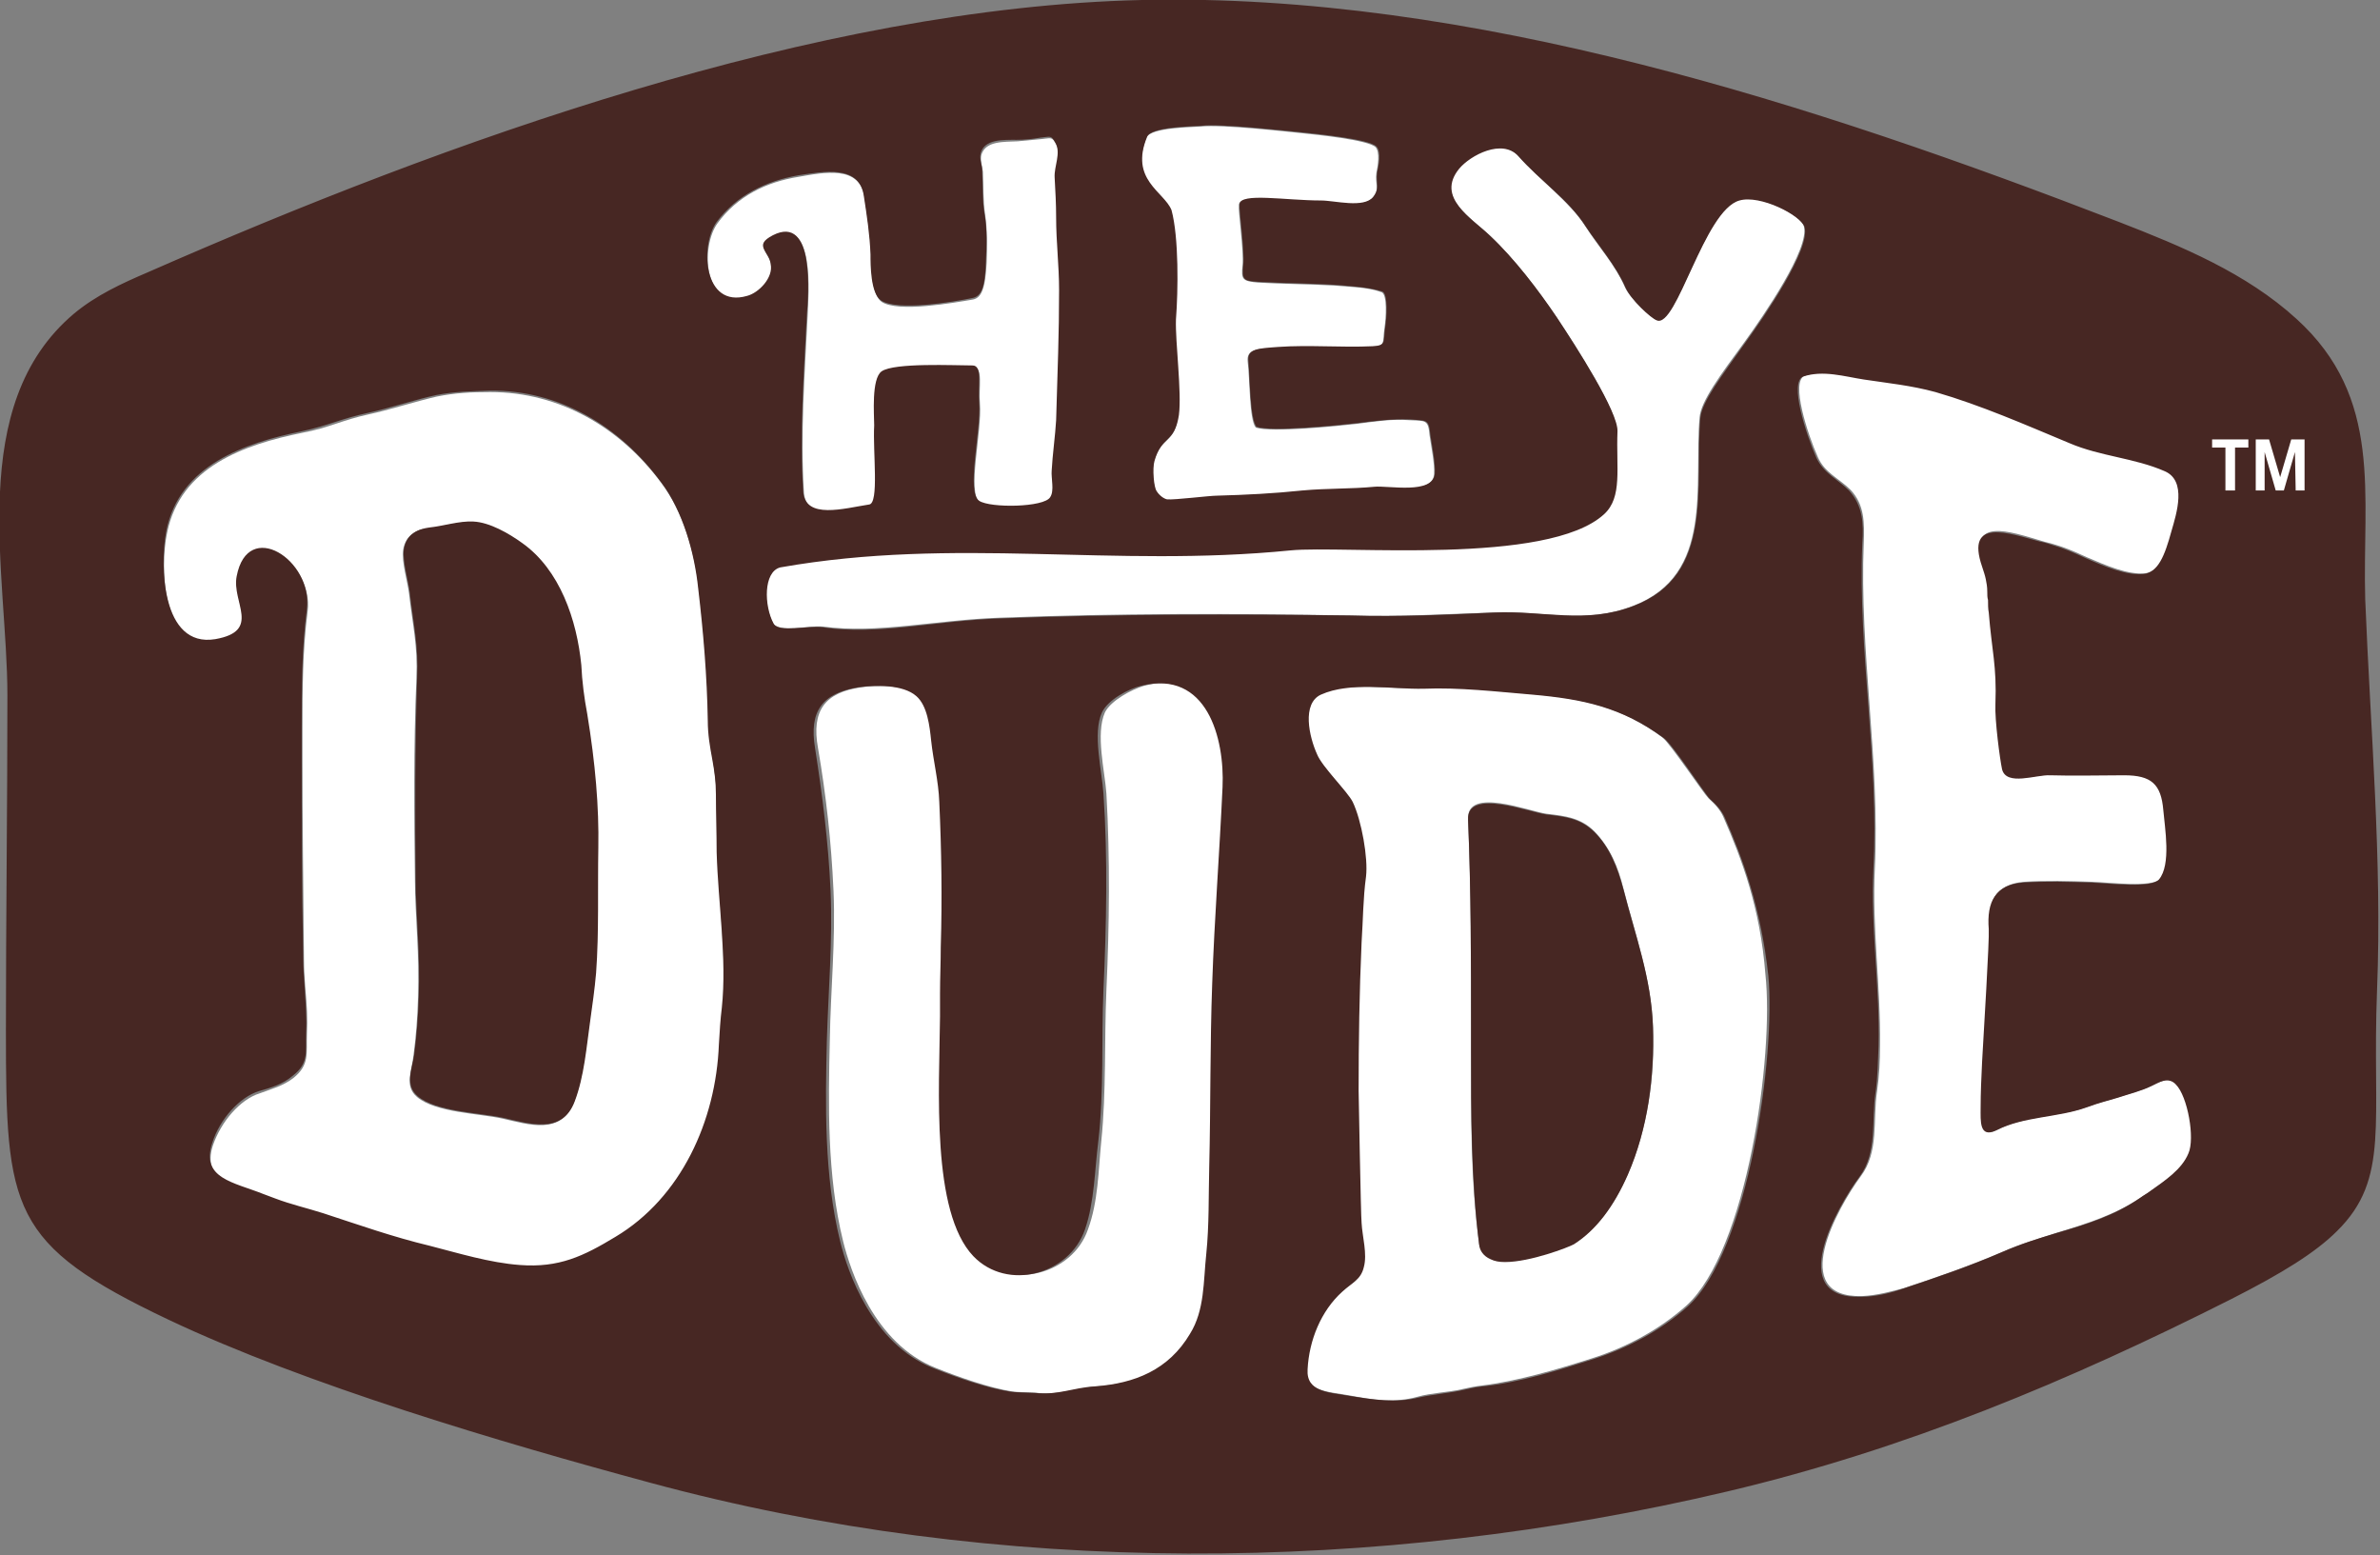
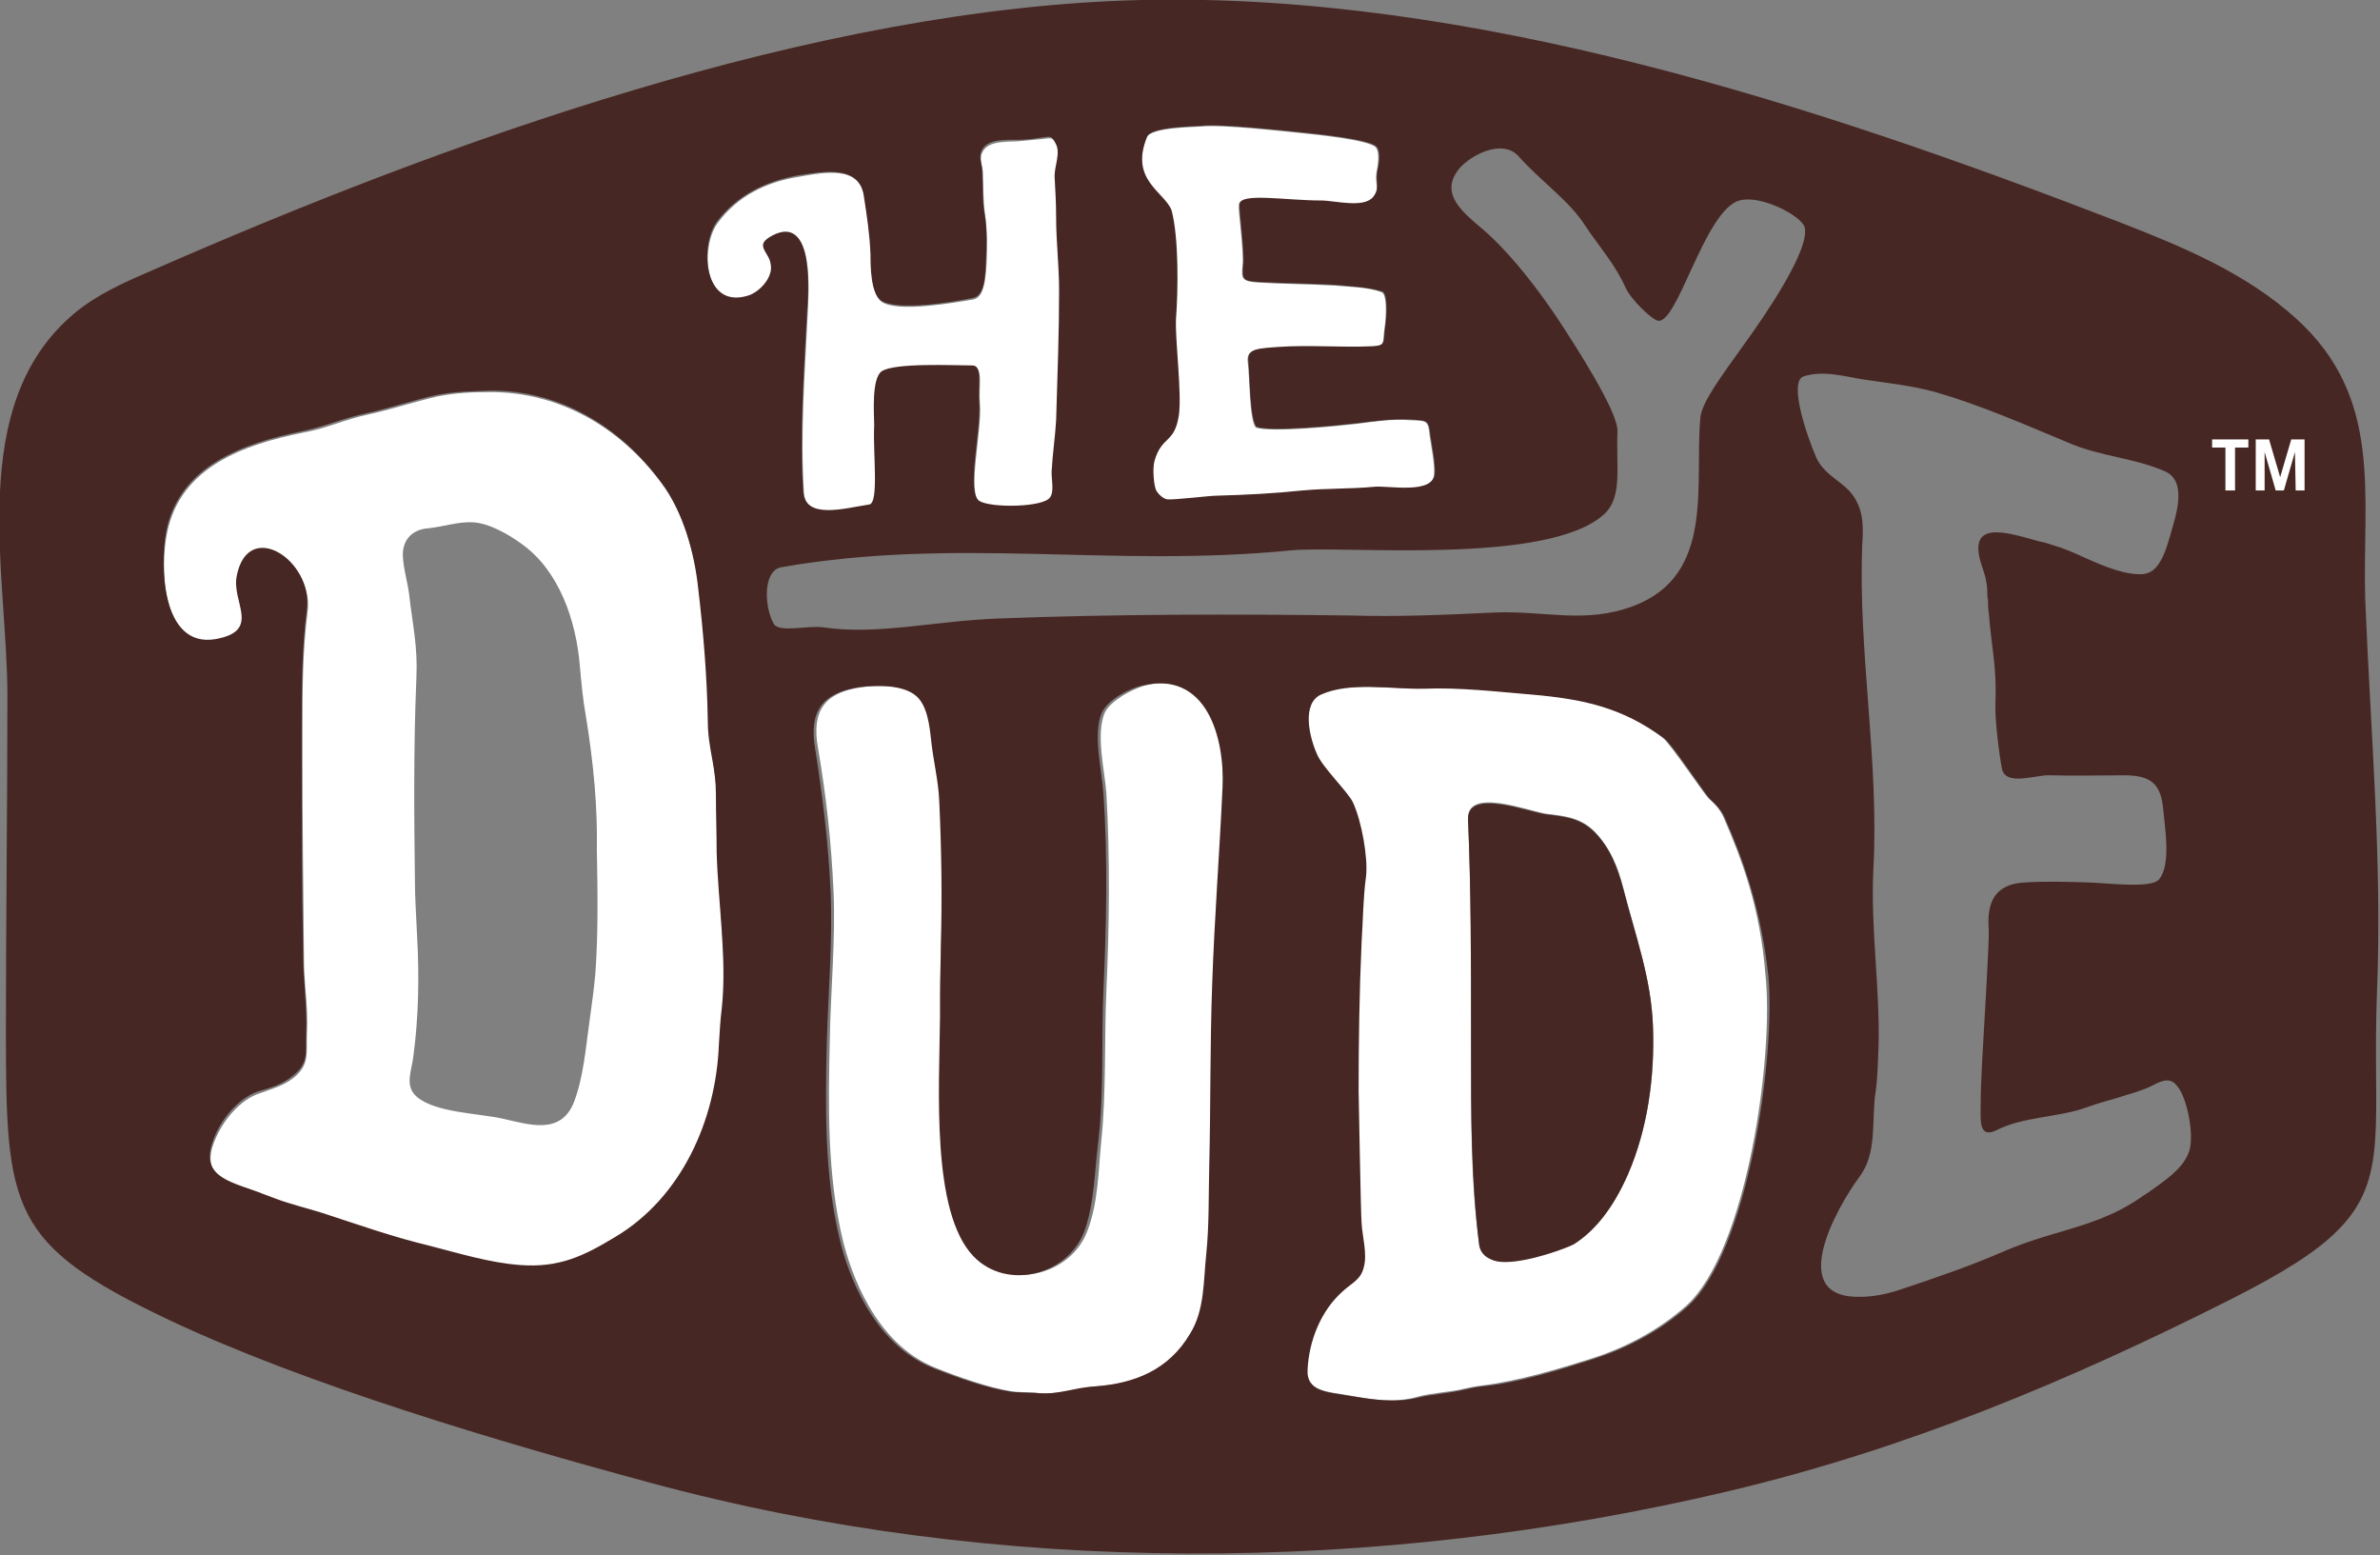
<svg xmlns="http://www.w3.org/2000/svg" version="1.1" id="Capa_2" x="0px" y="0px" viewBox="0 0 321.8 210.2" style="enable-background:new 0 0 321.8 210.2;" xml:space="preserve">
  <rect x="0" y="0" width="321.8" height="210.2" fill="#808080" stroke="none" />
  <style type="text/css">
	.st0{fill:#FFFFFF;}
	.st1{fill:#472723;}
</style>
  <g id="Capa_1-2">
    <g>
      <g>
-         <path class="st0" d="M111.3,84.7c7.4,1,15.1-0.9,23.9-1.2c15.8-0.6,31.5-0.6,47.3-0.3c6.6,0.2,12.9-0.2,19.4-0.4     c6.8-0.3,12.3,1.7,18.9-0.9c11-4.2,8.2-16.3,9-25.5c0.2-2.2,2.8-5.7,6.1-10.2c2.6-3.6,8.8-12.6,8-15.6c-0.4-1.6-6-4.4-8.8-3.6     c-4.7,1.4-8.4,17.4-11.2,16.2c-0.8-0.4-3.5-2.8-4.2-4.4c-1.3-3-3.7-5.6-5.4-8.3c-2.3-3.5-6.2-6.2-9.1-9.5c-2.2-2.4-6.5-0.1-8,1.7     c-3.2,3.9,1.7,6.7,4.2,9.1c3.3,3.1,6.5,7.3,9,11c2.8,4.1,8.3,12.8,8.2,15.4c-0.2,5,0.7,9-1.8,11.2c-7.6,7-35.3,4.2-42.4,4.9     c-24.1,2.4-45.2-1.9-69,2.3c-2.3,0.6-2.2,5.1-0.9,7.6C105.3,85.6,109.3,84.5,111.3,84.7L111.3,84.7z" />
        <path class="st0" d="M154.7,92.7c-1.7,0.5-4.5,2-5.3,3.6c-1.3,2.9,0,8,0.2,11c0.5,8.8,0.4,17.7,0,26.5c-0.3,6.9,0,13.7-0.7,20.5     c-0.4,4-0.4,8.1-1.8,11.9c-2.1,6.1-10.6,8.3-15.1,3.6c-5.7-5.9-4.6-22.5-4.5-32.4c0-1.1,0-2.2,0-3.1c0-2.1,0-4.1,0.1-6.3     c0.2-6.6,0-13.1-0.2-19.6c-0.1-2.8-0.9-5.5-1.1-8.3c-0.2-1.9-0.5-4.7-2-6c-1.8-1.6-5.7-1.5-7.8-1.2c-5,0.7-6.8,3.2-5.9,8.2     c1.1,6.4,1.8,12.7,2.1,19.3c0.3,6.7-0.4,13.5-0.5,20.2c-0.2,8.6-0.4,18.3,1.8,27.2c1,4,4.2,13.8,12.5,17.1     c3,1.2,7.2,2.7,10.4,3.2c0.4,0.1,3.1,0.1,3.5,0.2c3.2,0.3,4.9-0.7,8.1-0.9c5.2-0.4,9.8-2.2,12.8-7.1c1.9-3.3,1.8-7.1,2.2-10.8     c0.4-3.9,0.3-7.9,0.4-11.8c0.2-8.2,0.2-16.5,0.4-24.7c0.3-8.9,1-17.8,1.4-26.6C165.6,99.7,163.2,90.4,154.7,92.7L154.7,92.7z" />
        <path class="st0" d="M96.9,107.6c0-1.7-0.3-3.2-0.5-4.8c-0.3-1.7-0.5-3.4-0.6-5.2c-0.1-6-0.6-11.9-1.3-17.9     c-0.5-4.8-2.1-10.4-5-14.3C83.9,57.8,75.7,53,66.3,53c-2.6,0-4.7,0.1-7.2,0.6c-2.3,0.5-6.8,1.9-9.2,2.4c-3.7,0.8-5.3,1.8-9,2.5     C33,60.1,24.4,63.1,22.6,72c-1,4.7-0.7,16,6.6,14.7c6.3-1.1,2.3-5.1,2.9-8.5c1.5-7.9,10.3-2.2,9.5,4.4     c-0.7,5.4-0.7,10.7-0.7,16.1c0,1.3,0,2.5,0,3.8c0,8,0.1,17.5,0.2,27.2c0,1.4,0.1,2.8,0.2,4.1c0.2,2,0.3,4,0.2,6     c-0.1,2.6,0.4,4.1-1.8,5.9c-1.4,1.1-3,1.5-4.6,2.1c-2.6,0.8-5.2,3.8-6.3,7c-1.6,4.8,2.9,5.3,6.9,6.9c0.5,0.2,1,0.4,1.6,0.6     c2.2,0.7,4.3,1.3,6.5,2c4.8,1.6,9.4,3.1,14.4,4.4c4,1,8.2,2.4,12.2,2.6c5.2,0.4,8.5-1.2,12.9-3.8c9-5.3,13.6-15.8,14-26     c0.1-1.6,0.2-3.3,0.4-5c0.6-6.7-0.5-14-0.6-20.8C97,112.9,97,110.2,96.9,107.6L96.9,107.6z M80.5,131.6c-0.2,2.2-0.5,4.3-0.8,6.5     c-0.5,3.5-0.8,7.5-2.1,10.9c-1.8,4.5-6.1,3-9.7,2.2c-3.2-0.7-9-0.8-11.5-2.9c-1.8-1.5-0.7-3.6-0.5-5.6c0.7-5.2,0.8-10.7,0.5-16.1     c-0.1-2.5-0.3-5.1-0.3-7.6c-0.1-8.4-0.2-18,0.2-27.3c0.2-4.4-0.5-7.1-1-11.5c-0.2-1.6-1-4.2-0.8-5.8c0.3-2.1,1.9-2.9,3.5-3     c1.9-0.2,4-0.9,5.9-0.8c2.2,0.1,4.8,1.6,6.6,2.9c5.1,3.6,7.4,10.4,7.9,16.5c0.2,2.2,0.4,4.5,0.8,6.7c1.1,6.7,1.6,12.6,1.5,18.1     C80.8,120.3,80.9,126,80.5,131.6L80.5,131.6z" />
        <path class="st0" d="M104.6,32c5.7-3,4.7,8,4.6,10.7c-0.4,8-1,16-0.5,23.9c0.3,3.9,5.6,2.3,8.9,1.8c1.4-0.2,0.5-7.2,0.7-10.7     c0.1-1.4-0.3-6.4,1-7.3c1.7-1.2,9.9-0.8,12.3-0.8c1.4,0,0.7,2.8,0.9,5c0.3,3.7-1.8,12.1,0,13.3c1.5,1,8.8,0.9,9.6-0.5     c0.5-0.9,0.1-2.6,0.2-3.6c0.1-1.9,0.5-4.8,0.6-6.8c0.2-7.2,0.4-11.4,0.4-17.6c0-3.3-0.4-6.5-0.4-9.8c0-1.8,0-3.6-0.2-5.4     c-0.1-1.5,0.9-3.3,0.1-4.7c-0.6-1.1-0.7-0.8-2-0.7c-1,0.1-2.1,0.2-3.2,0.3c-1.8,0.1-4.3-0.1-4.9,1.8c-0.2,0.7,0.1,1.6,0.2,2.3     c0.1,2,0,3.9,0.3,5.8c0.3,2.1,0.3,4.5,0.2,6.6c-0.2,3.7-0.8,4.7-1.9,4.9c-2.4,0.4-10.1,1.8-12.3,0.3c-1.4-1-1.4-4.8-1.4-6.2     c-0.1-2.6-0.5-5.3-0.9-7.9c-0.6-4.4-5.5-3.4-8.9-2.8c-4.4,0.7-8.3,2.6-11,6.3c-2.3,3.2-1.9,11.7,4.1,10c1.5-0.4,3.5-2.5,3.3-4.1     C104.1,34.1,101.9,33.4,104.6,32L104.6,32z" />
        <path class="st0" d="M158.9,43.3c-0.2,3.1,0.8,9.8,0.4,12.9c-0.5,3.9-2.2,2.6-3.3,6.2c-0.3,1,0,3.6,0.3,4.1     c0.3,0.4,0.9,0.9,1.4,1.1c1,0.2,5.7-0.4,6.8-0.5c3.8-0.1,7.7-0.3,11.5-0.7c3.2-0.3,6.6-0.2,9.7-0.5c1.9-0.2,8,1.1,8.2-1.8     c0.1-1.4-0.4-3.8-0.6-5.2c-0.2-2.2-0.5-2-2.7-2.1c-2.5-0.2-4.8,0.2-7.2,0.5c-2.6,0.3-11.5,1.2-13.6,0.5c-0.9-1-0.8-6.6-1.1-8.9     c-0.2-1.8,1.4-1.7,4-1.9c4.2-0.3,8.5,0.1,12.8-0.1c1.9-0.1,1.4-0.6,1.7-2.6c0.2-1.3,0.4-4.5-0.4-4.8c-1.9-0.7-4.2-0.7-6.4-0.9     c-3.5-0.2-6.9-0.2-10.3-0.4c-2.1-0.2-2.3-0.4-2.1-2.3c0.2-1.9-0.6-7.4-0.5-8.2c0.1-1.6,6.2-0.5,11-0.5c1.9,0,5.8,1.1,7.1-0.5     c1-1.2,0.3-1.8,0.5-3.3c0.2-1,0.5-2.8-0.1-3.5c-1-1-8.1-1.7-10-1.9c-2-0.2-10.8-1.2-13.6-0.9c-1,0.1-6.8,0.1-7.4,1.5     c-2.3,5.8,2.3,7.4,3.1,10.1C159.3,32.2,159.1,39.5,158.9,43.3L158.9,43.3z" />
-         <path class="st0" d="M291.1,146.7c-1.5,0.7-3.1,1.1-4.6,1.6c-1.3,0.4-2.6,0.7-4.2,1.3c-4,1.4-8.5,1.2-12.2,3.1     c-2.3,1.2-2-1.3-2.1-3c0-2.1,0.1-4.2,0.2-6.3c0.2-3.6,1-16.5,0.9-17.9c-0.4-3.7,0.8-6,4.6-6.3c3-0.2,6.1-0.1,9.2,0     c2.5,0.1,8.1,0.8,9.2-0.4c1.7-1.9,0.9-7,0.6-9.4c-0.4-3.5-1.7-4.7-5.3-4.7c-3.3,0-6.6,0.1-10,0c-2-0.1-5.9,1.5-6.5-0.8     c-0.4-1.4-1-6.7-0.9-8.8c0.2-5.2-0.5-7.3-0.9-12.4c0-0.6-0.1-1.2-0.1-1.7c0-0.4,0-0.8-0.1-1.1c0-0.7-0.1-1.2-0.2-1.7     c-0.1-0.5-0.3-1.1-0.5-1.7c-2.3-6.8,3.7-4.6,7.8-3.4c0.6,0.2,1.2,0.3,1.8,0.5c1.4,0.4,2.8,1,4.3,1.7c2.8,1.2,5.6,2.4,7.9,2.2     c2-0.2,2.8-2.5,3.8-5.8c0.7-2.4,2.1-6.8-0.9-8.1c-4.1-1.8-8.7-2.1-12.9-3.8c-5.9-2.5-11.9-5.1-18.1-6.9c-3.2-0.9-6.4-1.2-9.7-1.7     c-2.6-0.4-5.5-1.3-8.2-0.4c-1.9,0.8,0.4,7.9,1.8,11c0.9,2.1,2.9,2.9,4.4,4.4c1.9,2,1.9,4.4,1.8,7.2c-0.6,14.6,2.2,29.4,1.5,44     c-0.4,8,0.8,15.9,0.7,23.9c0,2.1-0.1,4.1-0.4,6.2c-0.6,3.9,0.3,8.2-2.2,11.5c-3.1,4.2-10,16.5,0.2,16.2c2.1-0.1,4.2-0.7,5.7-1.1     c4.5-1.5,8.9-3,13.3-4.9c2.5-1.1,5-1.8,7.4-2.6c4-1.2,7.8-2.4,11.4-4.8c0.4-0.3,0.8-0.5,1.2-0.8c2.2-1.5,4.4-3,5.3-5.2     c0.9-2.1,0-7.7-1.5-9.5C293.4,145.4,292.2,146.2,291.1,146.7L291.1,146.7z" />
        <path class="st0" d="M233,110.4c-0.4-0.9-1.1-1.7-2-2.5c-0.7-0.7-5.1-7.3-6.2-8.2c-5.6-4.2-11-5.3-17.8-5.9     c-4.8-0.4-9.8-1-14.7-0.8c-4.2,0.2-9.9-0.9-13.9,0.8c-2.7,1.2-1.7,5.7-0.5,8.1c0.8,1.7,4.1,5,4.8,6.4c1.2,2.5,2.2,7.6,1.8,10.1     c-0.4,2.9-0.4,6-0.6,8.9c-0.3,6.7-0.4,13.4-0.4,20.1c0,0,0.4,17,0.4,17.8c0.2,1.8,0.8,4.1,0.3,6c-0.4,1.8-1.7,2.2-2.9,3.3     c-2.9,2.6-4.5,6.6-4.7,10.5c-0.2,3.1,2.9,3.1,5.7,3.6c3.2,0.6,6.2,1.1,9.4,0.2c1.7-0.5,4.2-0.6,5.9-1c0.9-0.2,1.8-0.4,2.7-0.5     c4.9-0.6,10.3-2.2,15-3.7c4.7-1.5,9.1-3.9,12.7-7.1c8.2-7.4,11.9-33.8,10.7-44.8C238,122.7,235.5,116.1,233,110.4L233,110.4z      M220.1,158.7c-1.9,4.4-4.3,7.5-7.3,9.4c-0.7,0.4-5.9,2.4-9.3,2.4c-0.8,0-1.5-0.1-2-0.4c-0.8-0.4-1.3-1.1-1.5-1.9     c-1.2-8.8-1.1-17.9-1.1-26.6v-2.2c0-9.6,0-19-0.4-28.6v-0.1c-0.2-4.4,8.3-1,10.6-0.7c2.5,0.3,4.6,0.5,6.5,2.4     c2.1,2.2,3.2,4.8,3.9,7.7c1.6,6.2,3.7,12,4,18.5C223.8,145.5,222.8,152.5,220.1,158.7L220.1,158.7z" />
-         <path class="st1" d="M78.6,89.9C78,83.8,75.7,77,70.6,73.4c-1.8-1.3-4.4-2.8-6.6-2.9c-1.9-0.1-4,0.6-5.9,0.8     c-1.6,0.2-3.2,0.9-3.5,3c-0.2,1.5,0.6,4.2,0.8,5.8c0.5,4.4,1.2,7.1,1,11.5c-0.3,9.3-0.3,18.9-0.2,27.3c0,2.5,0.2,5.1,0.3,7.6     c0.3,5.3,0.2,10.8-0.5,16.1c-0.3,2-1.3,4.1,0.5,5.6c2.5,2.1,8.3,2.2,11.5,2.9c3.6,0.8,8,2.3,9.7-2.2c1.3-3.4,1.6-7.4,2.1-10.9     c0.3-2.2,0.6-4.2,0.8-6.5c0.4-5.5,0.2-11.3,0.3-16.9c0.1-5.5-0.4-11.4-1.5-18.1C79,94.4,78.7,92.1,78.6,89.9L78.6,89.9z" />
        <path class="st1" d="M219.5,120.2c-0.8-2.9-1.8-5.6-3.9-7.7c-1.9-1.9-4-2.1-6.5-2.4c-2.3-0.3-10.8-3.6-10.6,0.7v0.1     c0.4,9.6,0.4,19,0.4,28.6v2.2c0,8.8,0,17.8,1.1,26.6c0.1,0.8,0.6,1.5,1.5,1.9c0.6,0.3,1.2,0.4,2,0.4c3.4,0,8.6-2,9.3-2.4     c3-1.9,5.4-5.1,7.3-9.4c2.7-6.2,3.6-13.2,3.4-19.9C223.3,132.2,221.1,126.5,219.5,120.2L219.5,120.2z" />
        <path class="st1" d="M310.5,43.1c-6.8-6.2-15.5-9.8-24-13.1C245.3,14.1,199-1,154.4,0c-44,1-94.1,19.1-134.4,36.8     c-3.5,1.5-7,3.1-10,5.6c-14.7,12.4-9,35.2-9,51.6v0c0,15.1-0.2,30.2-0.2,45.3c0,24.2,0.5,28.9,22,39.1c18.6,8.8,45,16.6,65,22     c47.2,12.8,98.4,12.4,145.8,1.2c24.1-5.7,46.1-14.9,68.1-26c6.9-3.5,11.4-6.3,14.3-9.2c7.2-7.1,4.7-14.6,5.4-32.6     c0.7-17.6-0.9-35.2-1.6-52.8C319.4,66.9,322.3,53.8,310.5,43.1L310.5,43.1z M155.1,18.5c0.5-1.4,6.4-1.4,7.4-1.5     c2.7-0.3,11.5,0.7,13.6,0.9c1.9,0.2,9,0.9,10,1.9c0.7,0.7,0.3,2.6,0.1,3.5c-0.2,1.5,0.4,2.1-0.5,3.3c-1.3,1.6-5.2,0.5-7.1,0.5     c-4.8,0-10.9-1.1-11,0.5c-0.1,0.8,0.7,6.3,0.5,8.2c-0.2,2,0,2.2,2.1,2.3c3.5,0.2,6.8,0.2,10.3,0.4c2.2,0.2,4.5,0.3,6.4,0.9     c0.8,0.3,0.6,3.5,0.4,4.8c-0.3,2,0.2,2.5-1.7,2.6c-4.2,0.2-8.6-0.2-12.8,0.1c-2.6,0.2-4.2,0.2-4,1.9c0.2,2.2,0.2,7.9,1.1,8.9     c2,0.7,11-0.2,13.6-0.5c2.4-0.3,4.7-0.6,7.2-0.5c2.2,0.2,2.5-0.1,2.7,2.1c0.2,1.4,0.7,3.8,0.6,5.2c-0.2,2.9-6.3,1.6-8.2,1.8     c-3.1,0.3-6.5,0.2-9.7,0.5c-3.8,0.4-7.7,0.6-11.5,0.7c-1.1,0-5.8,0.6-6.8,0.5c-0.5-0.1-1.1-0.6-1.4-1.1c-0.4-0.5-0.6-3.1-0.3-4.1     c1-3.5,2.7-2.3,3.3-6.2c0.4-3.1-0.5-9.8-0.4-12.9c0.3-3.9,0.4-11.1-0.6-14.8C157.4,25.9,152.7,24.3,155.1,18.5L155.1,18.5z      M97.6,136.2c-0.2,1.6-0.3,3.3-0.4,5c-0.4,10.3-5.1,20.7-14,26c-4.3,2.6-7.6,4.2-12.9,3.8c-4.1-0.3-8.3-1.6-12.2-2.6     c-5-1.2-9.5-2.8-14.4-4.4c-2.2-0.7-4.4-1.2-6.5-2c-0.5-0.2-1.1-0.4-1.6-0.6c-4-1.6-8.5-2.1-6.9-6.9c1-3.2,3.7-6.2,6.3-7     c1.7-0.5,3.2-0.9,4.6-2.1c2.2-1.7,1.7-3.2,1.8-5.9c0.1-2-0.1-4-0.2-6c-0.1-1.4-0.2-2.8-0.2-4.1c-0.2-9.7-0.2-19.2-0.2-27.2     c0-1.3,0-2.5,0-3.8c0-5.4,0-10.7,0.7-16.1c0.8-6.6-8-12.3-9.5-4.4c-0.7,3.5,3.4,7.4-2.9,8.5c-7.3,1.2-7.5-10.1-6.6-14.7     c1.8-8.8,10.5-11.8,18.3-13.4c3.7-0.8,5.3-1.7,9-2.5c2.4-0.5,6.8-1.9,9.2-2.4c2.6-0.5,4.7-0.5,7.2-0.6     c9.4-0.1,17.6,4.8,23.2,12.4c2.9,3.8,4.5,9.5,5,14.3c0.7,5.9,1.2,11.9,1.3,17.9c0,1.9,0.3,3.6,0.6,5.2c0.3,1.6,0.5,3.1,0.5,4.8     c0,2.6,0.1,5.3,0.1,7.8C97.1,122.2,98.3,129.5,97.6,136.2L97.6,136.2z M101,40c-5.9,1.7-6.4-6.8-4.1-10c2.7-3.6,6.6-5.5,11-6.3     c3.4-0.5,8.3-1.5,8.9,2.8c0.4,2.6,0.8,5.2,0.9,7.9c0,1.4,0,5.2,1.4,6.2c2.2,1.5,9.9,0.2,12.3-0.3c1.2-0.2,1.8-1.2,1.9-4.9     c0.1-2.2,0.2-4.5-0.2-6.6c-0.3-2-0.2-3.8-0.3-5.8c0-0.7-0.4-1.5-0.2-2.3c0.5-1.9,3-1.8,4.9-1.8c1.1,0,2.1-0.1,3.2-0.3     c1.3-0.1,1.4-0.4,2,0.7c0.8,1.4-0.2,3.2-0.1,4.7c0.1,1.8,0.2,3.6,0.2,5.4c0,3.3,0.4,6.5,0.4,9.8c0,6.2-0.2,10.4-0.4,17.6     c-0.1,1.9-0.5,4.8-0.6,6.8c-0.1,1,0.4,2.7-0.2,3.6c-0.8,1.4-8.1,1.5-9.6,0.5c-1.8-1.2,0.3-9.6,0-13.3c-0.2-2.2,0.5-5-0.9-5     c-2.4,0-10.6-0.4-12.3,0.8c-1.4,1-1,5.9-1,7.3c-0.2,3.6,0.7,10.6-0.7,10.7c-3.3,0.5-8.7,2.1-8.9-1.8c-0.5-8,0.1-15.9,0.5-23.9     c0.2-2.6,1.1-13.6-4.6-10.7c-2.7,1.4-0.5,2.1-0.3,3.9C104.6,37.5,102.6,39.6,101,40L101,40z M104.6,84.3c-1.3-2.4-1.4-7,0.9-7.6     c23.8-4.2,44.9,0.1,69-2.3c7.1-0.7,34.8,2.1,42.4-4.9c2.5-2.3,1.6-6.2,1.8-11.2c0.1-2.6-5.5-11.3-8.2-15.4c-2.5-3.7-5.7-7.9-9-11     c-2.5-2.4-7.4-5.2-4.2-9.1c1.5-1.8,5.8-4.1,8-1.7c2.9,3.3,6.9,6,9.1,9.5c1.8,2.7,4.1,5.3,5.4,8.3c0.8,1.7,3.4,4.1,4.2,4.4     c2.7,1.2,6.4-14.9,11.2-16.2c2.8-0.8,8.3,2,8.8,3.6c0.8,3-5.4,12-8,15.6c-3.2,4.5-5.9,8-6.1,10.2c-0.8,9.1,2,21.2-9,25.4     c-6.6,2.5-12.1,0.6-18.9,0.9c-6.4,0.3-12.8,0.6-19.4,0.4C166.8,83,151,83,135.2,83.6c-8.8,0.3-16.5,2.3-23.9,1.2     C109.3,84.5,105.3,85.6,104.6,84.3L104.6,84.3z M165.3,106.4c-0.4,8.8-1.1,17.7-1.4,26.6c-0.3,8.2-0.2,16.5-0.4,24.7     c-0.1,3.9,0,7.9-0.4,11.8c-0.4,3.7-0.2,7.6-2.2,10.8c-2.9,4.9-7.5,6.7-12.8,7.1c-3.2,0.2-4.9,1.2-8.1,0.9c-0.4,0-3.1-0.1-3.5-0.2     c-3.2-0.5-7.4-2-10.4-3.2c-8.2-3.3-11.5-13-12.5-17.1c-2.2-8.9-2-18.6-1.8-27.2c0.2-6.7,0.8-13.5,0.5-20.2     c-0.3-6.6-1.1-12.9-2.1-19.3c-0.8-4.9,0.9-7.4,5.9-8.2c2.2-0.3,6-0.4,7.8,1.2c1.5,1.3,1.8,4.1,2,6c0.3,2.8,1,5.5,1.1,8.3     c0.3,6.5,0.4,13.1,0.2,19.6c0,2.2-0.1,4.2-0.1,6.3c0,0.9,0,1.9,0,3.1c-0.1,9.9-1.2,26.4,4.5,32.4c4.6,4.8,13,2.5,15.1-3.6     c1.3-3.8,1.3-8,1.8-11.9c0.8-6.9,0.4-13.6,0.7-20.5c0.4-8.8,0.6-17.7,0-26.5c-0.2-3.1-1.5-8.2-0.2-11c0.8-1.7,3.6-3.2,5.3-3.6     C163.2,90.5,165.6,99.8,165.3,106.4L165.3,106.4z M228.2,176.6c-3.7,3.3-8.1,5.6-12.7,7.1c-4.7,1.5-10.1,3.2-15,3.7     c-1,0.1-1.8,0.3-2.7,0.5c-1.7,0.4-4.2,0.6-5.9,1c-3.2,0.8-6.2,0.3-9.4-0.2c-2.8-0.5-5.9-0.5-5.7-3.6c0.2-3.9,1.8-7.9,4.7-10.5     c1.3-1.2,2.5-1.6,2.9-3.3c0.5-1.8-0.2-4.1-0.3-6c-0.1-0.8-0.4-17.8-0.4-17.8c0-6.7,0.1-13.4,0.4-20.1c0.2-3,0.2-6,0.6-8.9     c0.3-2.5-0.6-7.6-1.8-10.1c-0.7-1.4-4.1-4.7-4.8-6.4c-1.1-2.4-2.1-6.9,0.5-8.1c4-1.8,9.6-0.7,13.9-0.8c4.8-0.2,9.9,0.4,14.7,0.8     c6.8,0.6,12.1,1.7,17.8,5.9c1.2,0.9,5.5,7.5,6.2,8.2c0.9,0.8,1.6,1.6,2,2.5c2.5,5.7,4.9,12.3,5.9,21.4     C240.1,142.7,236.4,169.2,228.2,176.6L228.2,176.6z M295.9,155.9c-0.9,2.2-3.2,3.7-5.3,5.2c-0.4,0.3-0.8,0.5-1.2,0.8     c-3.6,2.5-7.3,3.6-11.4,4.8c-2.4,0.7-4.9,1.5-7.4,2.6c-4.4,1.9-8.8,3.4-13.3,4.9c-1.4,0.5-3.6,1.1-5.7,1.1     c-10.2,0.3-3.3-12-0.2-16.2c2.5-3.3,1.6-7.7,2.2-11.5c0.3-2.1,0.3-4.1,0.4-6.2c0.2-8-1.1-15.9-0.7-23.9c0.8-14.7-2.1-29.4-1.5-44     c0.2-2.7,0.1-5.1-1.8-7.2c-1.5-1.5-3.4-2.3-4.4-4.4c-1.4-3.2-3.7-10.2-1.8-11c2.7-0.9,5.6,0,8.2,0.4c3.3,0.5,6.4,0.8,9.7,1.7     c6.2,1.8,12.1,4.4,18.1,6.9c4.2,1.8,8.8,2,12.9,3.8c3,1.3,1.6,5.7,0.9,8.1c-0.9,3.3-1.8,5.6-3.8,5.8c-2.3,0.2-5.2-1-7.9-2.2     c-1.5-0.7-2.9-1.3-4.3-1.7c-0.6-0.2-1.2-0.4-1.8-0.5c-4.1-1.1-10.1-3.3-7.8,3.4c0.2,0.6,0.4,1.2,0.5,1.7s0.2,1,0.2,1.7     c0,0.4,0,0.8,0.1,1.1c0,0.6,0,1.2,0.1,1.7c0.4,5.1,1.1,7.2,0.9,12.4c-0.1,2.1,0.6,7.4,0.9,8.8c0.6,2.3,4.6,0.7,6.5,0.8     c3.3,0.1,6.6,0,10,0c3.7,0,5,1.2,5.3,4.7c0.2,2.4,1.1,7.4-0.6,9.4c-1.1,1.2-6.6,0.5-9.2,0.4c-3-0.1-6.1-0.2-9.2,0     c-3.7,0.3-4.9,2.6-4.6,6.3c0.1,1.4-0.7,14.3-0.9,17.9c-0.1,2.1-0.2,4.2-0.2,6.3c0,1.7-0.2,4.1,2.1,3c3.7-1.9,8.3-1.7,12.2-3.1     c1.6-0.6,2.9-0.9,4.2-1.3c1.5-0.5,3.2-0.9,4.6-1.6c1-0.5,2.3-1.3,3.3-0.2C295.8,148.2,296.8,153.9,295.9,155.9L295.9,155.9z" />
        <path class="st0" d="M300.9,60.5h-1.8v-1.1h4.9v1.1h-1.8v5.8h-1.3L300.9,60.5L300.9,60.5L300.9,60.5z" />
        <path class="st0" d="M310.3,61.1L310.3,61.1l-1.5,5.2h-1.1l-1.5-5.2h0v5.2h-1.2v-6.9h1.8l1.5,5.1h0l1.5-5.1h1.8v6.9h-1.2     L310.3,61.1L310.3,61.1L310.3,61.1z" />
      </g>
    </g>
  </g>
</svg>